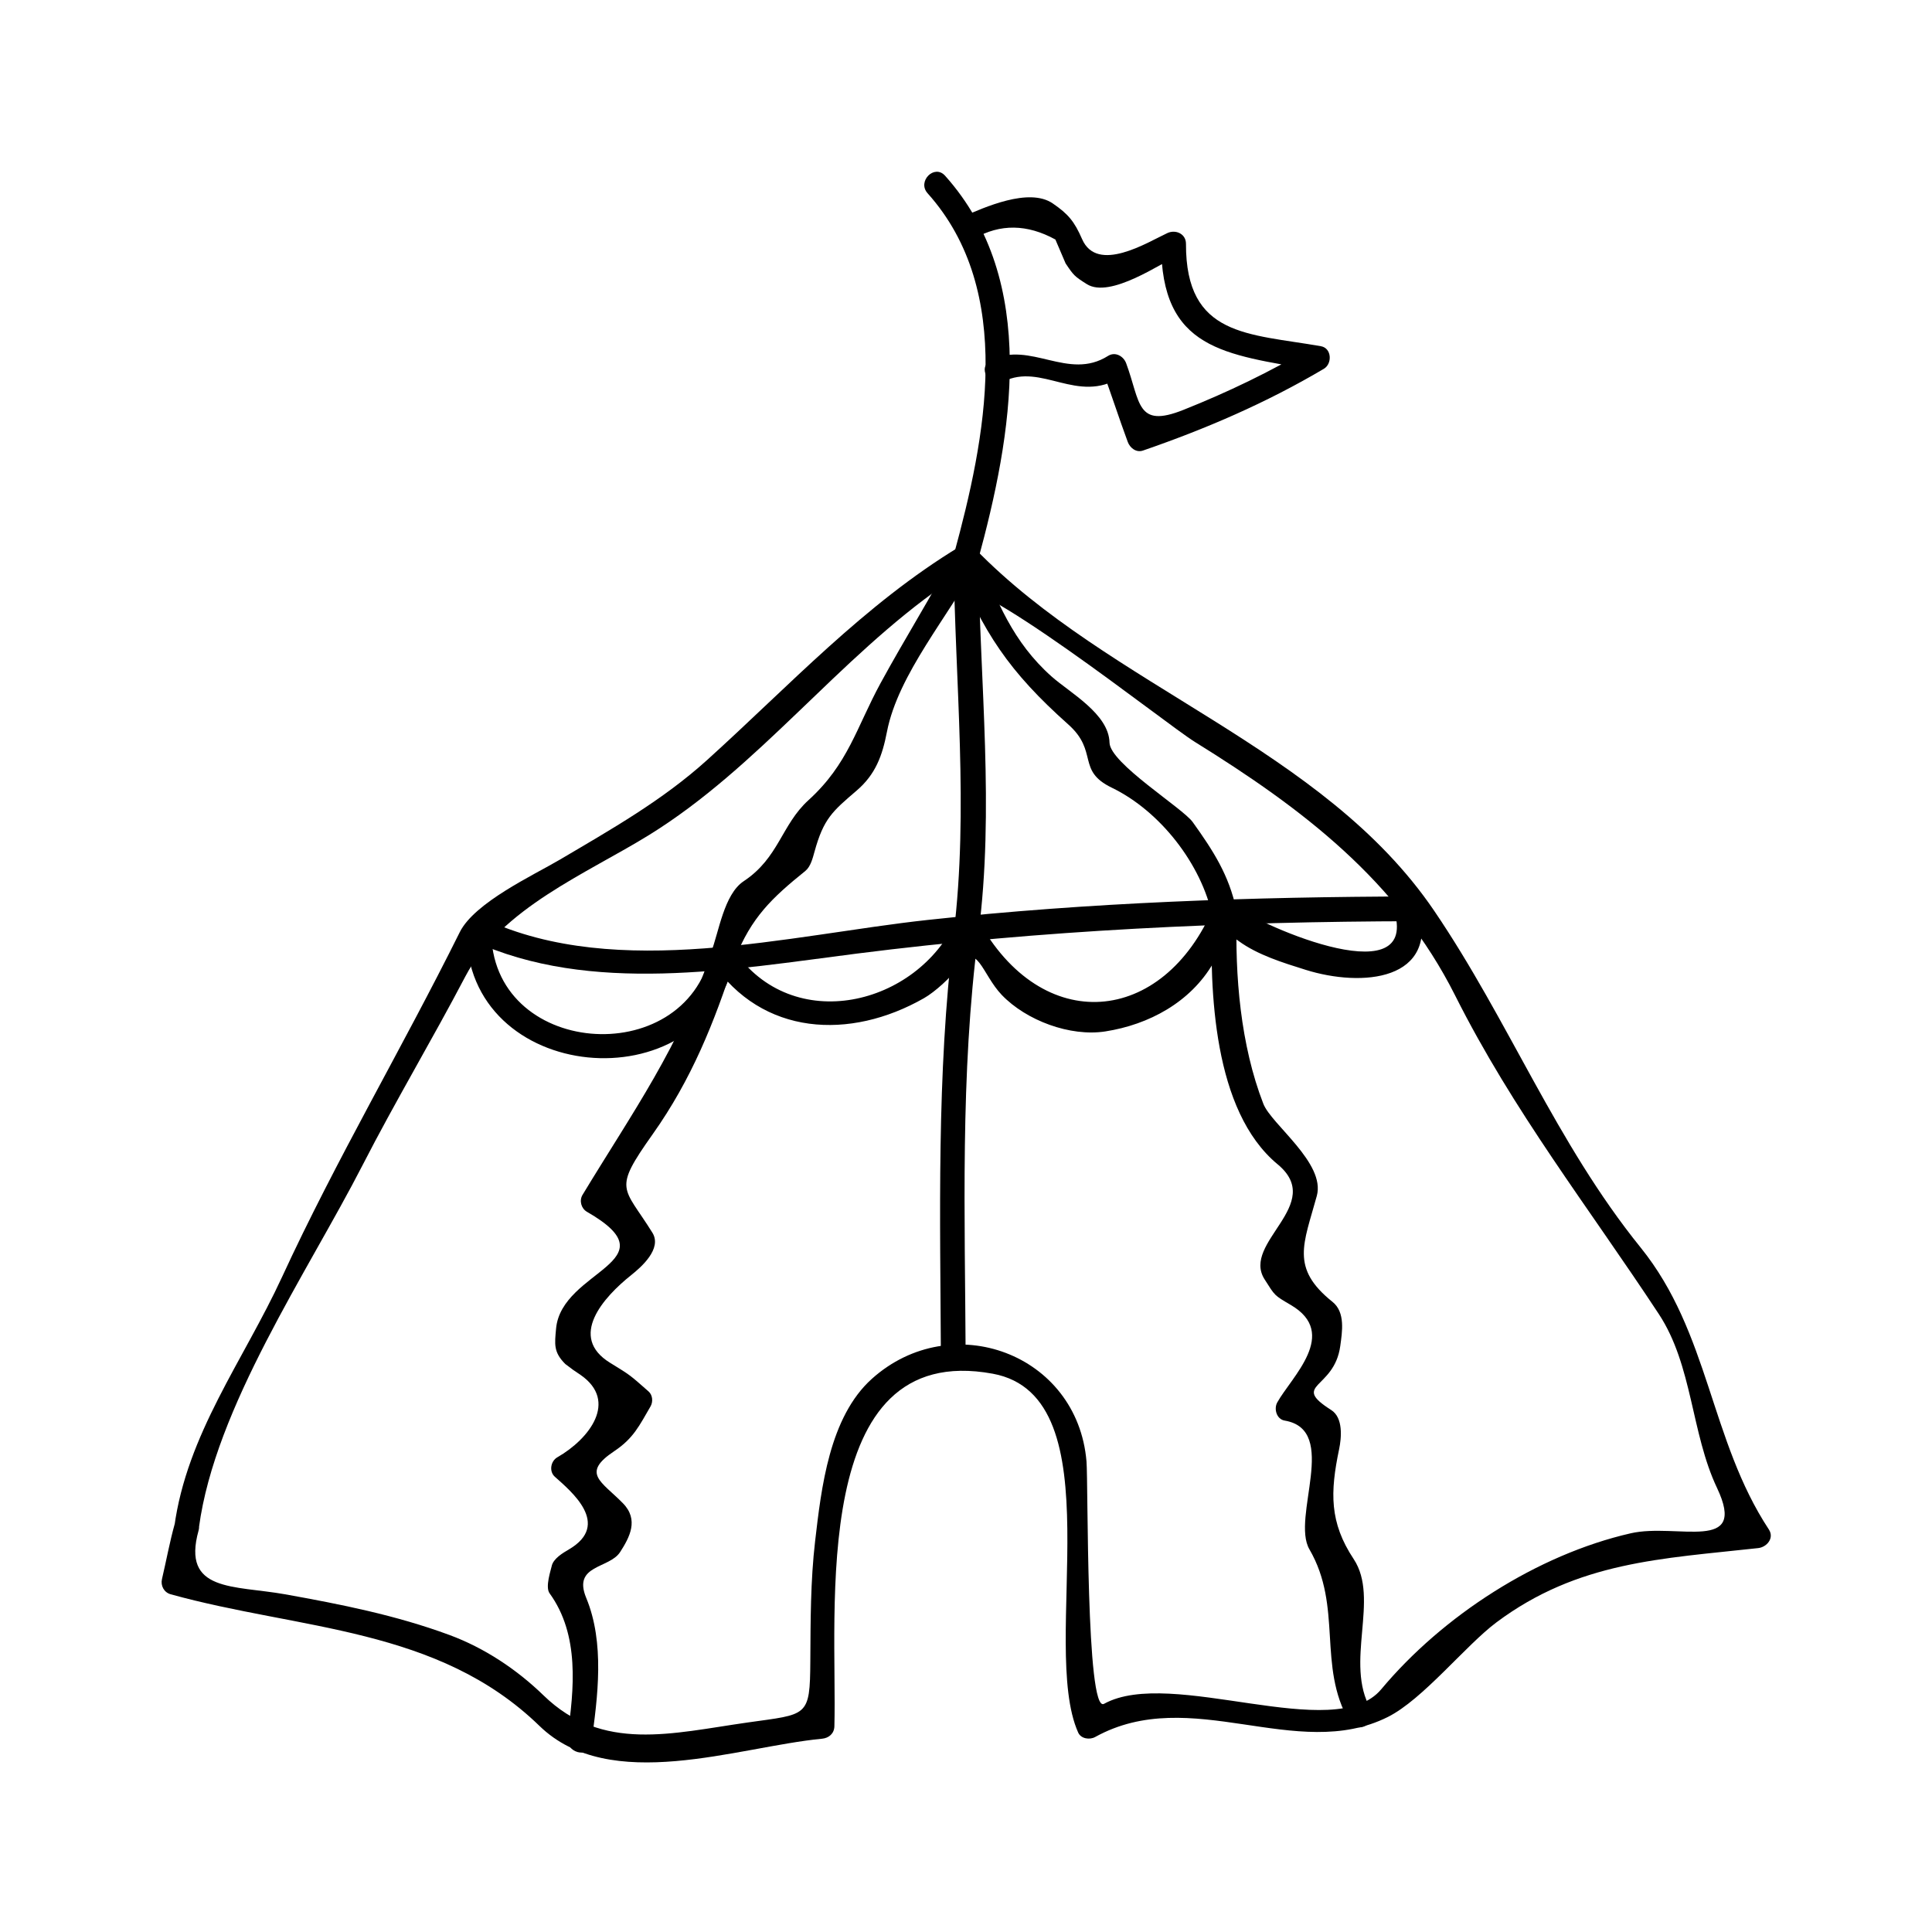
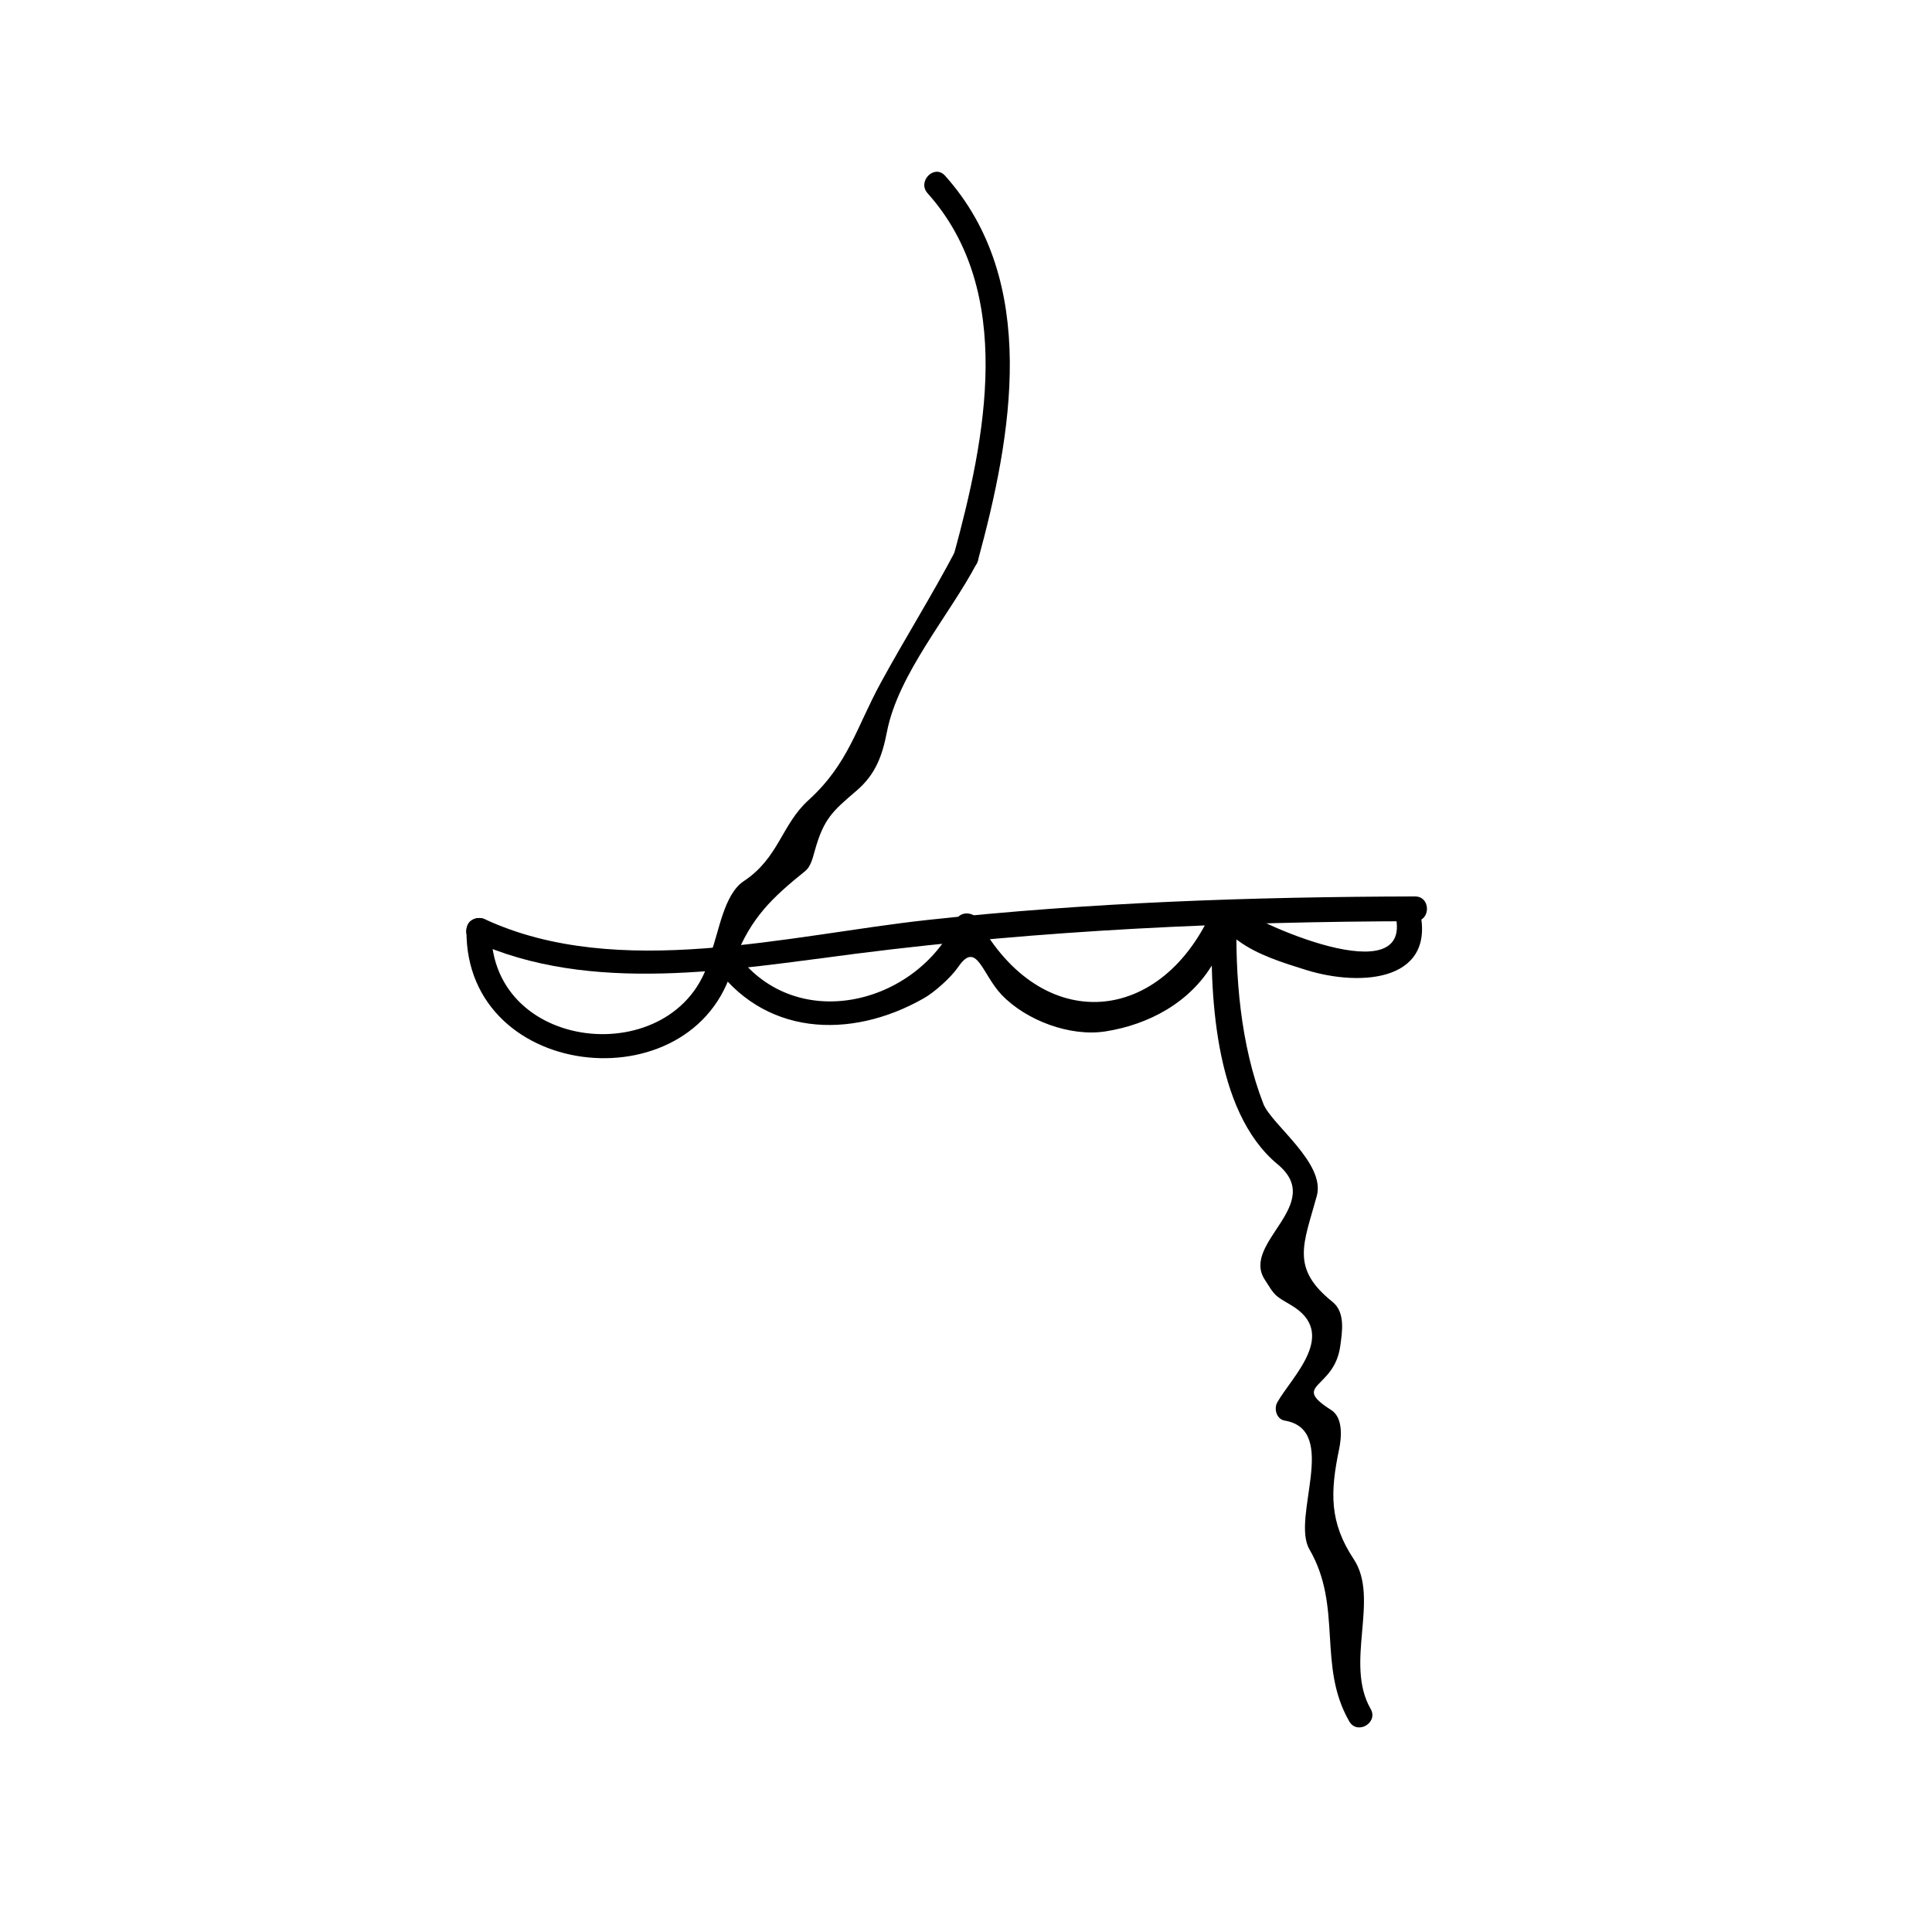
<svg xmlns="http://www.w3.org/2000/svg" fill="#000000" width="800px" height="800px" version="1.1" viewBox="144 144 512 512">
  <g>
-     <path d="m196.73 548.74c4.266-31.793 28.723-67.457 43.344-95.938 8.668-16.898 18.438-33.23 27.258-50.051 9.484-18.086 32.188-27.262 48.691-37.473 29.137-18.027 50.023-46.703 78.168-66.246 6.824-4.738 58.344 36.551 66.492 41.605 28.434 17.637 53.613 36.672 68.953 67.191 15.449 30.742 35.234 55.938 53.98 84.426 8.965 13.625 8.535 31.562 15.414 46.066 8.254 17.43-10.621 9.211-22.875 12.02-24.75 5.656-49.781 21.805-66.121 41.344-12.332 14.758-55.602-6.023-73.461 3.852-4.812 2.66-4.168-58.648-4.641-64.258-2.414-28.574-35.777-40.793-56.855-21.895-11.316 10.141-13.426 29.004-15.062 43.035-1.227 10.512-1.203 21.191-1.27 31.762-0.094 15.008-0.703 14.039-16.633 16.301-20 2.84-38.445 7.992-54.059-7.176-7.094-6.891-15.688-12.602-24.984-16.031-14.184-5.231-28.668-8.102-43.516-10.766-13.539-2.426-27.484-0.516-22.93-16.898 1.141-4.082-5.191-5.809-6.324-1.742-1.344 4.824-2.227 9.723-3.371 14.594-0.41 1.742 0.52 3.543 2.293 4.035 34.191 9.5 70.738 8.66 97.738 34.883 18.742 18.207 52.453 5.551 74.883 3.402 1.816-0.172 3.227-1.359 3.281-3.281 0.805-30.449-7.008-102.45 41.969-93.453 32.922 6.047 12.227 71.84 22.641 95.105 0.746 1.66 3.055 1.969 4.488 1.176 25.434-14.07 53.262 6.832 77.551-5.301 9.336-4.664 20.629-18.977 28.801-25.082 21.637-16.164 43.832-16.855 69.363-19.684 2.281-0.25 4.336-2.648 2.832-4.934-15.629-23.746-15.719-52.094-33.977-74.707-22.516-27.879-34.898-60.09-54.723-89.262-29.504-43.422-85.84-59.07-121.74-96.004-1.012-1.043-2.731-1.27-3.973-0.516-25.344 15.352-45.168 36.879-67 56.609-11.793 10.66-25.391 18.348-38.98 26.367-6.926 4.09-22.625 11.348-26.535 19.23-15.273 30.75-32.691 60.152-47.086 91.359-10.219 22.152-25.258 41.629-28.574 66.328-0.574 4.188 5.996 4.133 6.547 0.004z" />
    <path d="m269.25 393.29c31.188 14.434 69.043 7.59 101.82 3.422 49.156-6.246 98.383-8.477 147.92-8.586 4.231-0.012 4.231-6.57 0-6.559-43.117 0.102-86.141 1.562-129.03 6.215-36.895 4.004-82.105 16.184-117.41-0.152-3.809-1.773-7.141 3.879-3.305 5.66z" />
    <path d="m267.62 390.46c-0.445 40.852 62.523 46.602 71.109 7.734-2 0.262-4 0.523-5.992 0.781 13.242 19.57 36.527 20.723 56.113 9.562 2.918-1.664 7.199-5.535 9.07-8.262 4.949-7.227 6.289 1.891 11.555 7.391 6.512 6.797 18.156 11.125 27.473 9.668 11.484-1.793 22.516-7.688 28.574-18.102 3.715-6.387 0.797-10.188 6.688-5.879 5.102 3.738 11.84 5.789 17.77 7.652 14.91 4.688 35.551 3.027 29.93-17.035-1.141-4.066-7.469-2.336-6.324 1.742 6.32 22.547-38.398 2.297-42.785-2.066-1.355-1.348-4.309-1.328-5.148 0.66-13.371 31.531-45.594 34.473-62.504 3.371-1.098-2.016-4.641-2.262-5.664 0-10.355 22.867-43.516 30.98-59.07 7.981-1.484-2.195-5.344-2.184-5.992 0.781-6.992 31.637-58.598 27.629-58.227-5.992 0.035-4.223-6.527-4.219-6.574 0.012z" />
    <path d="m465.2 385.97c-0.66 20.555 0.277 52.422 17.383 66.582 12.844 10.633-9.684 20.719-3.457 30.484 2.812 4.418 2.488 4.176 6.957 6.801 12.895 7.551 0.168 19.062-3.594 25.816-0.949 1.699-0.195 4.457 1.961 4.816 14.594 2.465 1.652 25.672 6.559 34.121 8.895 15.312 2.031 30.773 10.562 45.602 2.106 3.664 7.777 0.363 5.664-3.312-7.016-12.203 2.488-29.172-4.492-39.703-6.445-9.715-6.254-17.695-3.867-29.109 0.641-3.07 1.117-8.355-2.09-10.395-10.926-6.949 0.824-5.359 2.402-16.992 0.492-3.633 1.406-8.895-2.059-11.672-11.234-8.988-7.641-15.352-4.16-28.086 2.379-8.695-12.043-18.926-14.168-24.402-6.051-15.582-7.578-33.996-7.043-50.559 0.137-4.219-6.422-4.211-6.559 0.008z" />
-     <path d="m300.68 606.07c1.77-12.449 3.594-26.734-1.324-38.605-3.664-8.836 6.113-7.695 8.984-12.156 2.488-3.871 5.039-8.535 0.75-12.922-5.688-5.82-11.18-7.902-2.297-13.824 5.098-3.394 6.648-6.781 9.598-11.844 0.707-1.211 0.586-3.008-0.516-3.973-4.984-4.375-4.648-4.188-10.16-7.566-11.262-6.902-1.754-17.434 5.547-23.258 2.613-2.082 8.281-6.984 5.625-11.25-7.715-12.406-10.605-11.027 0.062-26.07 10.301-14.527 16.352-29.625 21.777-46.402 1.309-4.035-5.027-5.75-6.324-1.742-7.926 24.492-20.926 42.523-34.027 64.195-0.918 1.523-0.355 3.609 1.176 4.488 23.059 13.242-6.781 15.328-8.188 30.965-0.367 4.09-0.723 6.203 2.445 9.371 1.328 1.043 2.703 2.027 4.125 2.945 9.891 6.938 2.293 16.887-6.238 21.777-1.762 1.012-2.242 3.731-0.66 5.148 4.258 3.824 15.055 12.625 3.731 19.262-1.586 0.93-4.188 2.449-4.578 4.488-0.18 0.922-1.758 5.469-0.547 7.137 7.992 11.016 6.523 25.367 4.711 38.086-0.582 4.144 5.738 5.922 6.328 1.75z" />
    <path d="m338.74 398.19c4.336-11.082 9.852-16.246 18.676-23.375 1.395-1.129 1.957-3.363 2.426-5.062 2.426-8.812 4.734-10.715 11.188-16.246 5.027-4.309 6.801-9.277 8.02-15.566 2.965-15.336 16.582-30.922 23.789-44.609 1.969-3.738-3.695-7.055-5.664-3.312-6.246 11.867-13.383 23.219-19.797 34.988-6.422 11.785-8.559 21.438-19.125 31.047-7.199 6.551-7.82 15.277-17.156 21.465-5.281 3.5-6.602 13.609-8.68 18.93-1.543 3.949 4.801 5.637 6.324 1.742z" />
-     <path d="m396.84 292.55c7.629 19.051 14.621 29.5 30.254 43.426 8.094 7.211 2.113 12.211 11.523 16.762 12.859 6.215 23.801 20.32 26.695 34.105 0.871 4.141 7.195 2.383 6.324-1.742-1.93-9.184-6.121-15.645-11.555-23.238-2.656-3.711-21.926-15.594-22.047-21.043-0.164-7.641-10.543-13.25-15.375-17.559-10.281-9.164-14.516-20.016-19.496-32.453-1.555-3.875-7.898-2.184-6.324 1.742z" />
-     <path d="m396.72 291.68c0.367 33.332 4.047 66.672 0 99.906-4.551 37.418-3.543 74.652-3.371 112.26 0.02 4.231 6.582 4.231 6.559 0-0.172-37.551-1.496-74.922 3.371-112.26 4.32-33.152 0.367-66.633 0-99.906-0.039-4.227-6.602-4.231-6.559 0z" />
    <path d="m403.16 292.55c9.047-33.18 16.383-73.965-8.703-101.98-2.828-3.16-7.453 1.496-4.641 4.641 23.312 26.035 15.355 65.012 7.016 95.598-1.109 4.086 5.215 5.82 6.328 1.742z" />
-     <path d="m402.25 207.18c6.816-3.906 13.961-3.805 21.438 0.293 0.914 2.098 1.816 4.207 2.703 6.32 2.121 3.184 2.371 3.449 5.625 5.5 6.191 3.91 19.676-5.543 24.641-7.863-1.645-0.945-3.289-1.891-4.934-2.832-0.082 28.113 16.781 29.301 40.574 33.473-0.262-2-0.523-3.992-0.781-5.992-10.949 6.473-22.113 11.852-33.945 16.562-12.465 4.965-11.316-2.062-15.121-12.355-0.703-1.91-2.902-3.168-4.816-1.961-10.574 6.676-20.59-4.106-31.004 1.117-3.785 1.895-0.457 7.551 3.312 5.664 10.086-5.055 19.605 6.082 31.004-1.117-1.605-0.656-3.211-1.309-4.816-1.961 2.336 6.336 4.398 12.754 6.734 19.082 0.586 1.59 2.242 2.914 4.035 2.293 16.742-5.773 32.664-12.633 47.93-21.66 2.273-1.34 2.125-5.484-0.781-5.992-19.238-3.379-35.828-2.465-35.754-27.148 0.004-2.66-2.75-3.852-4.934-2.832-5.32 2.481-18.578 10.805-22.594 1.602-2.066-4.734-3.688-6.656-7.773-9.457-6.309-4.324-18.156 1.051-24.043 3.606-3.879 1.68-0.535 7.332 3.301 5.66z" />
  </g>
</svg>